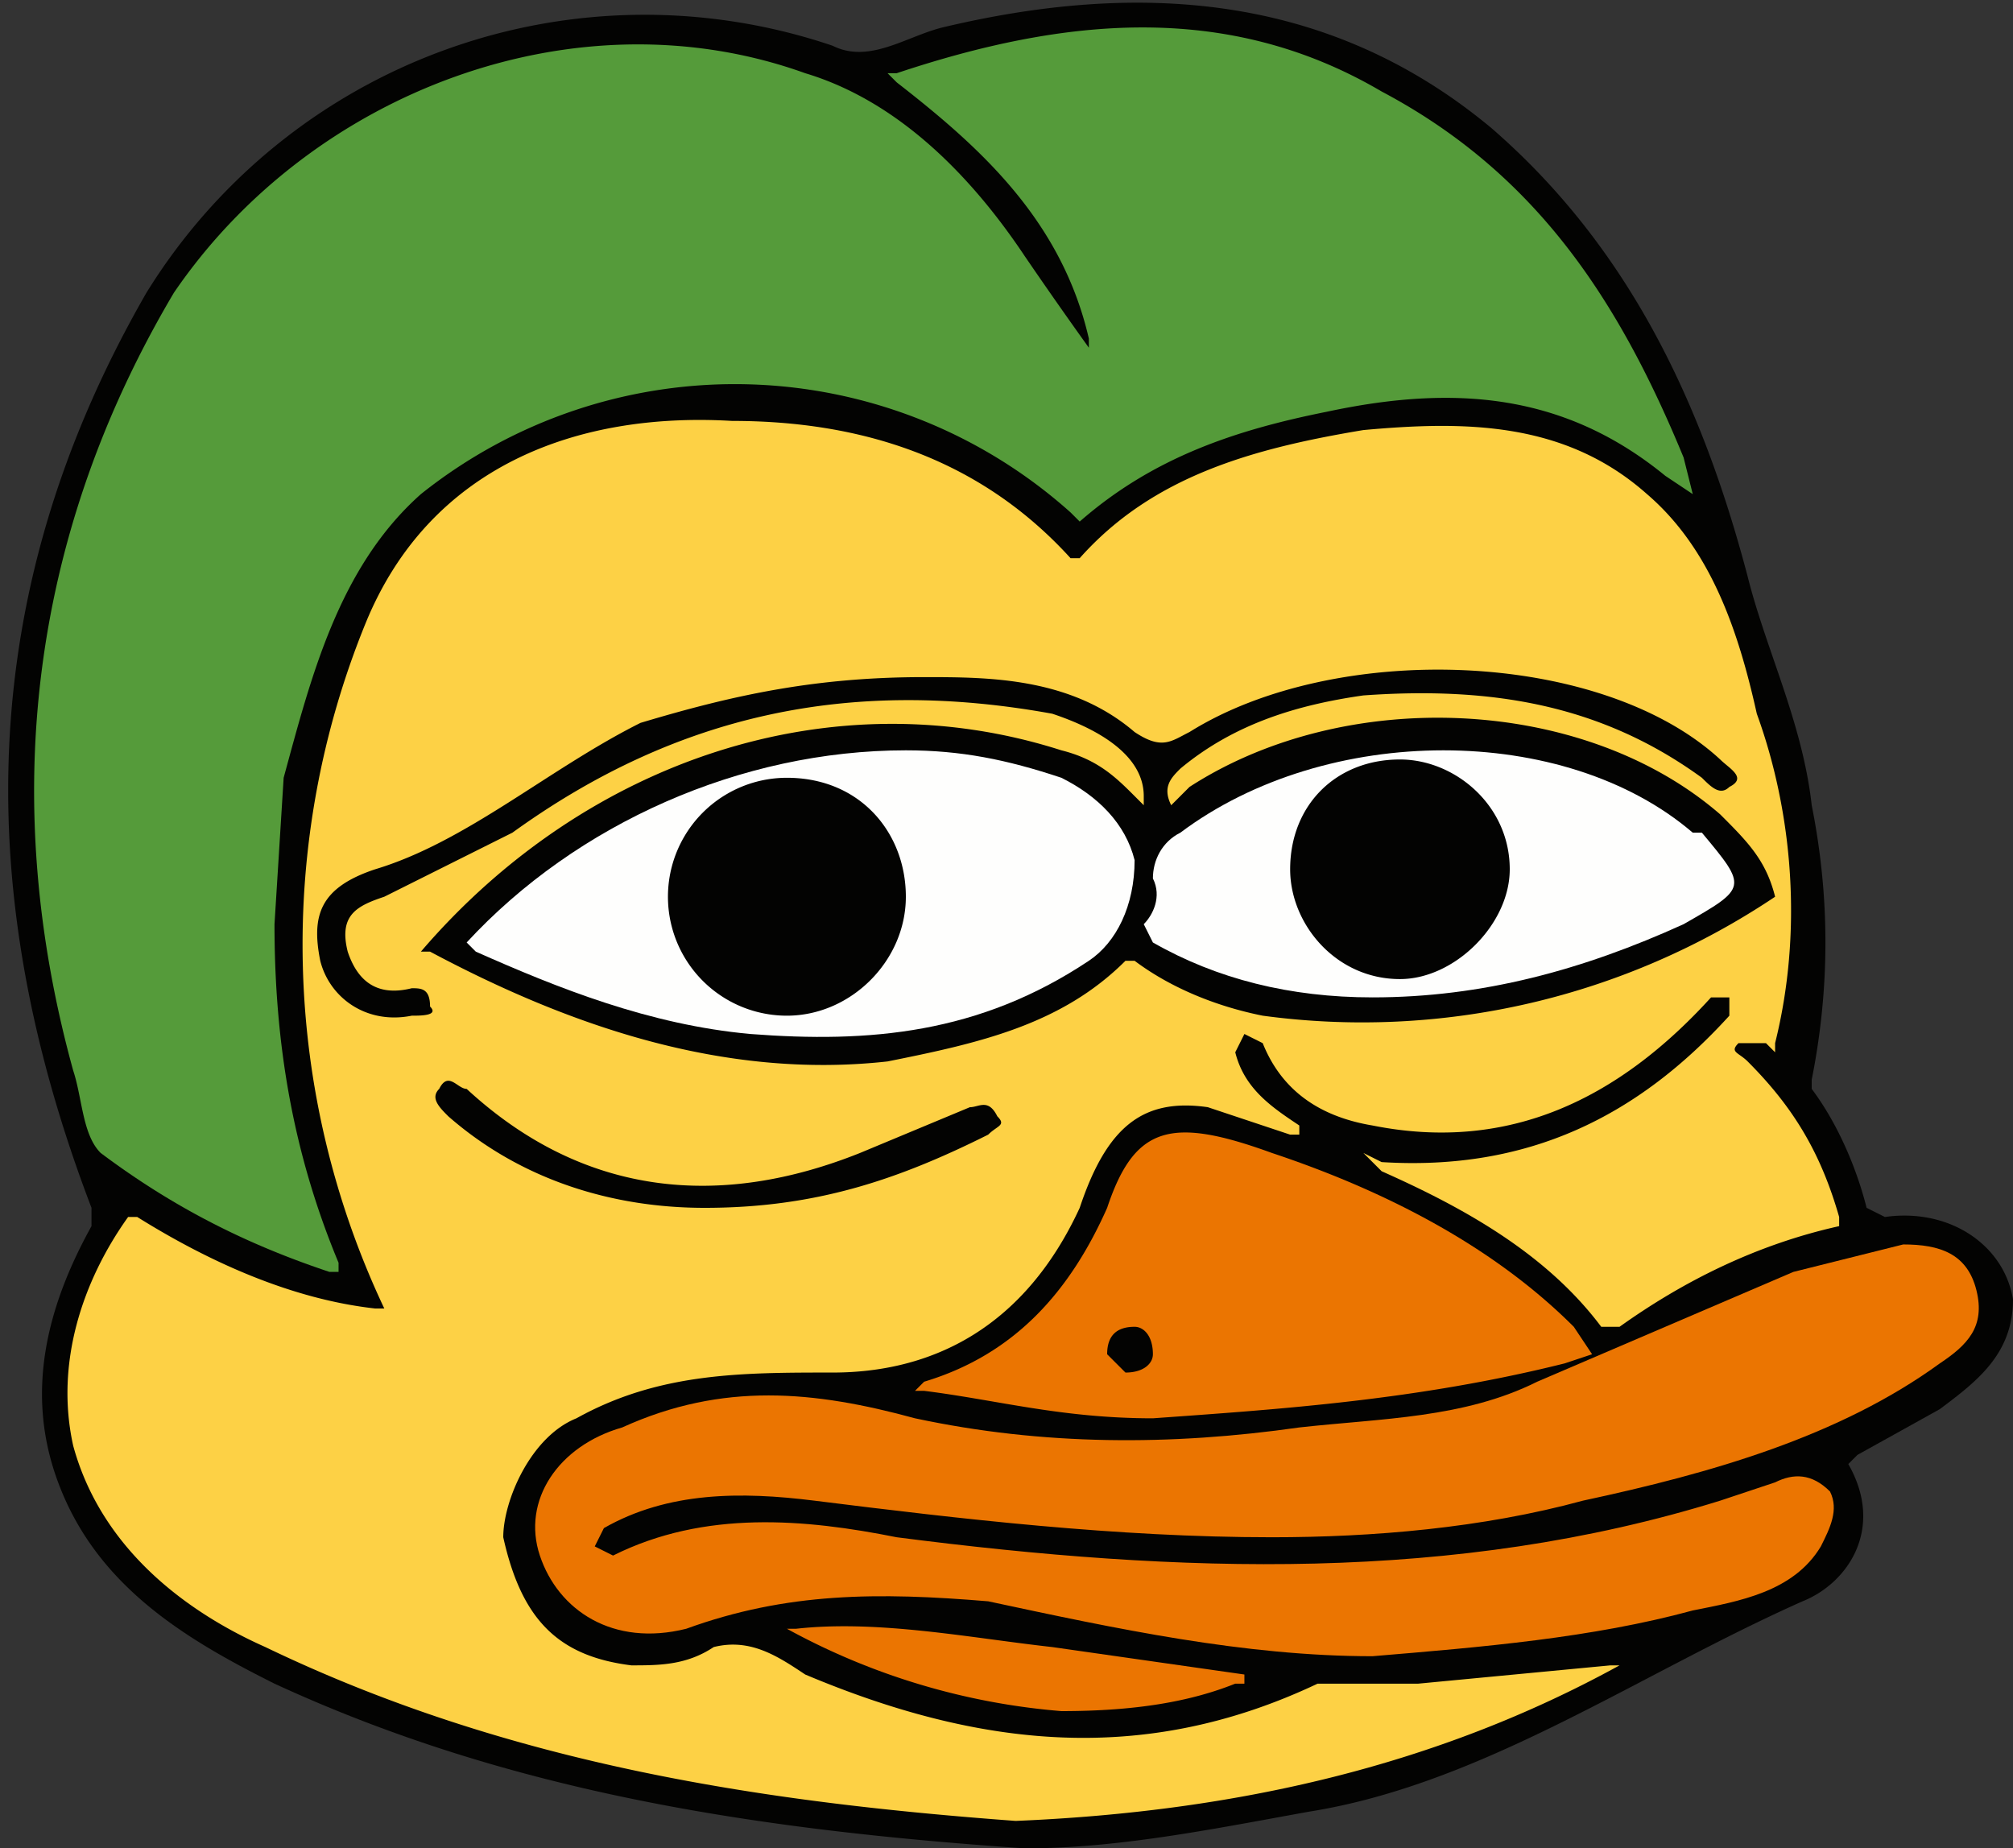
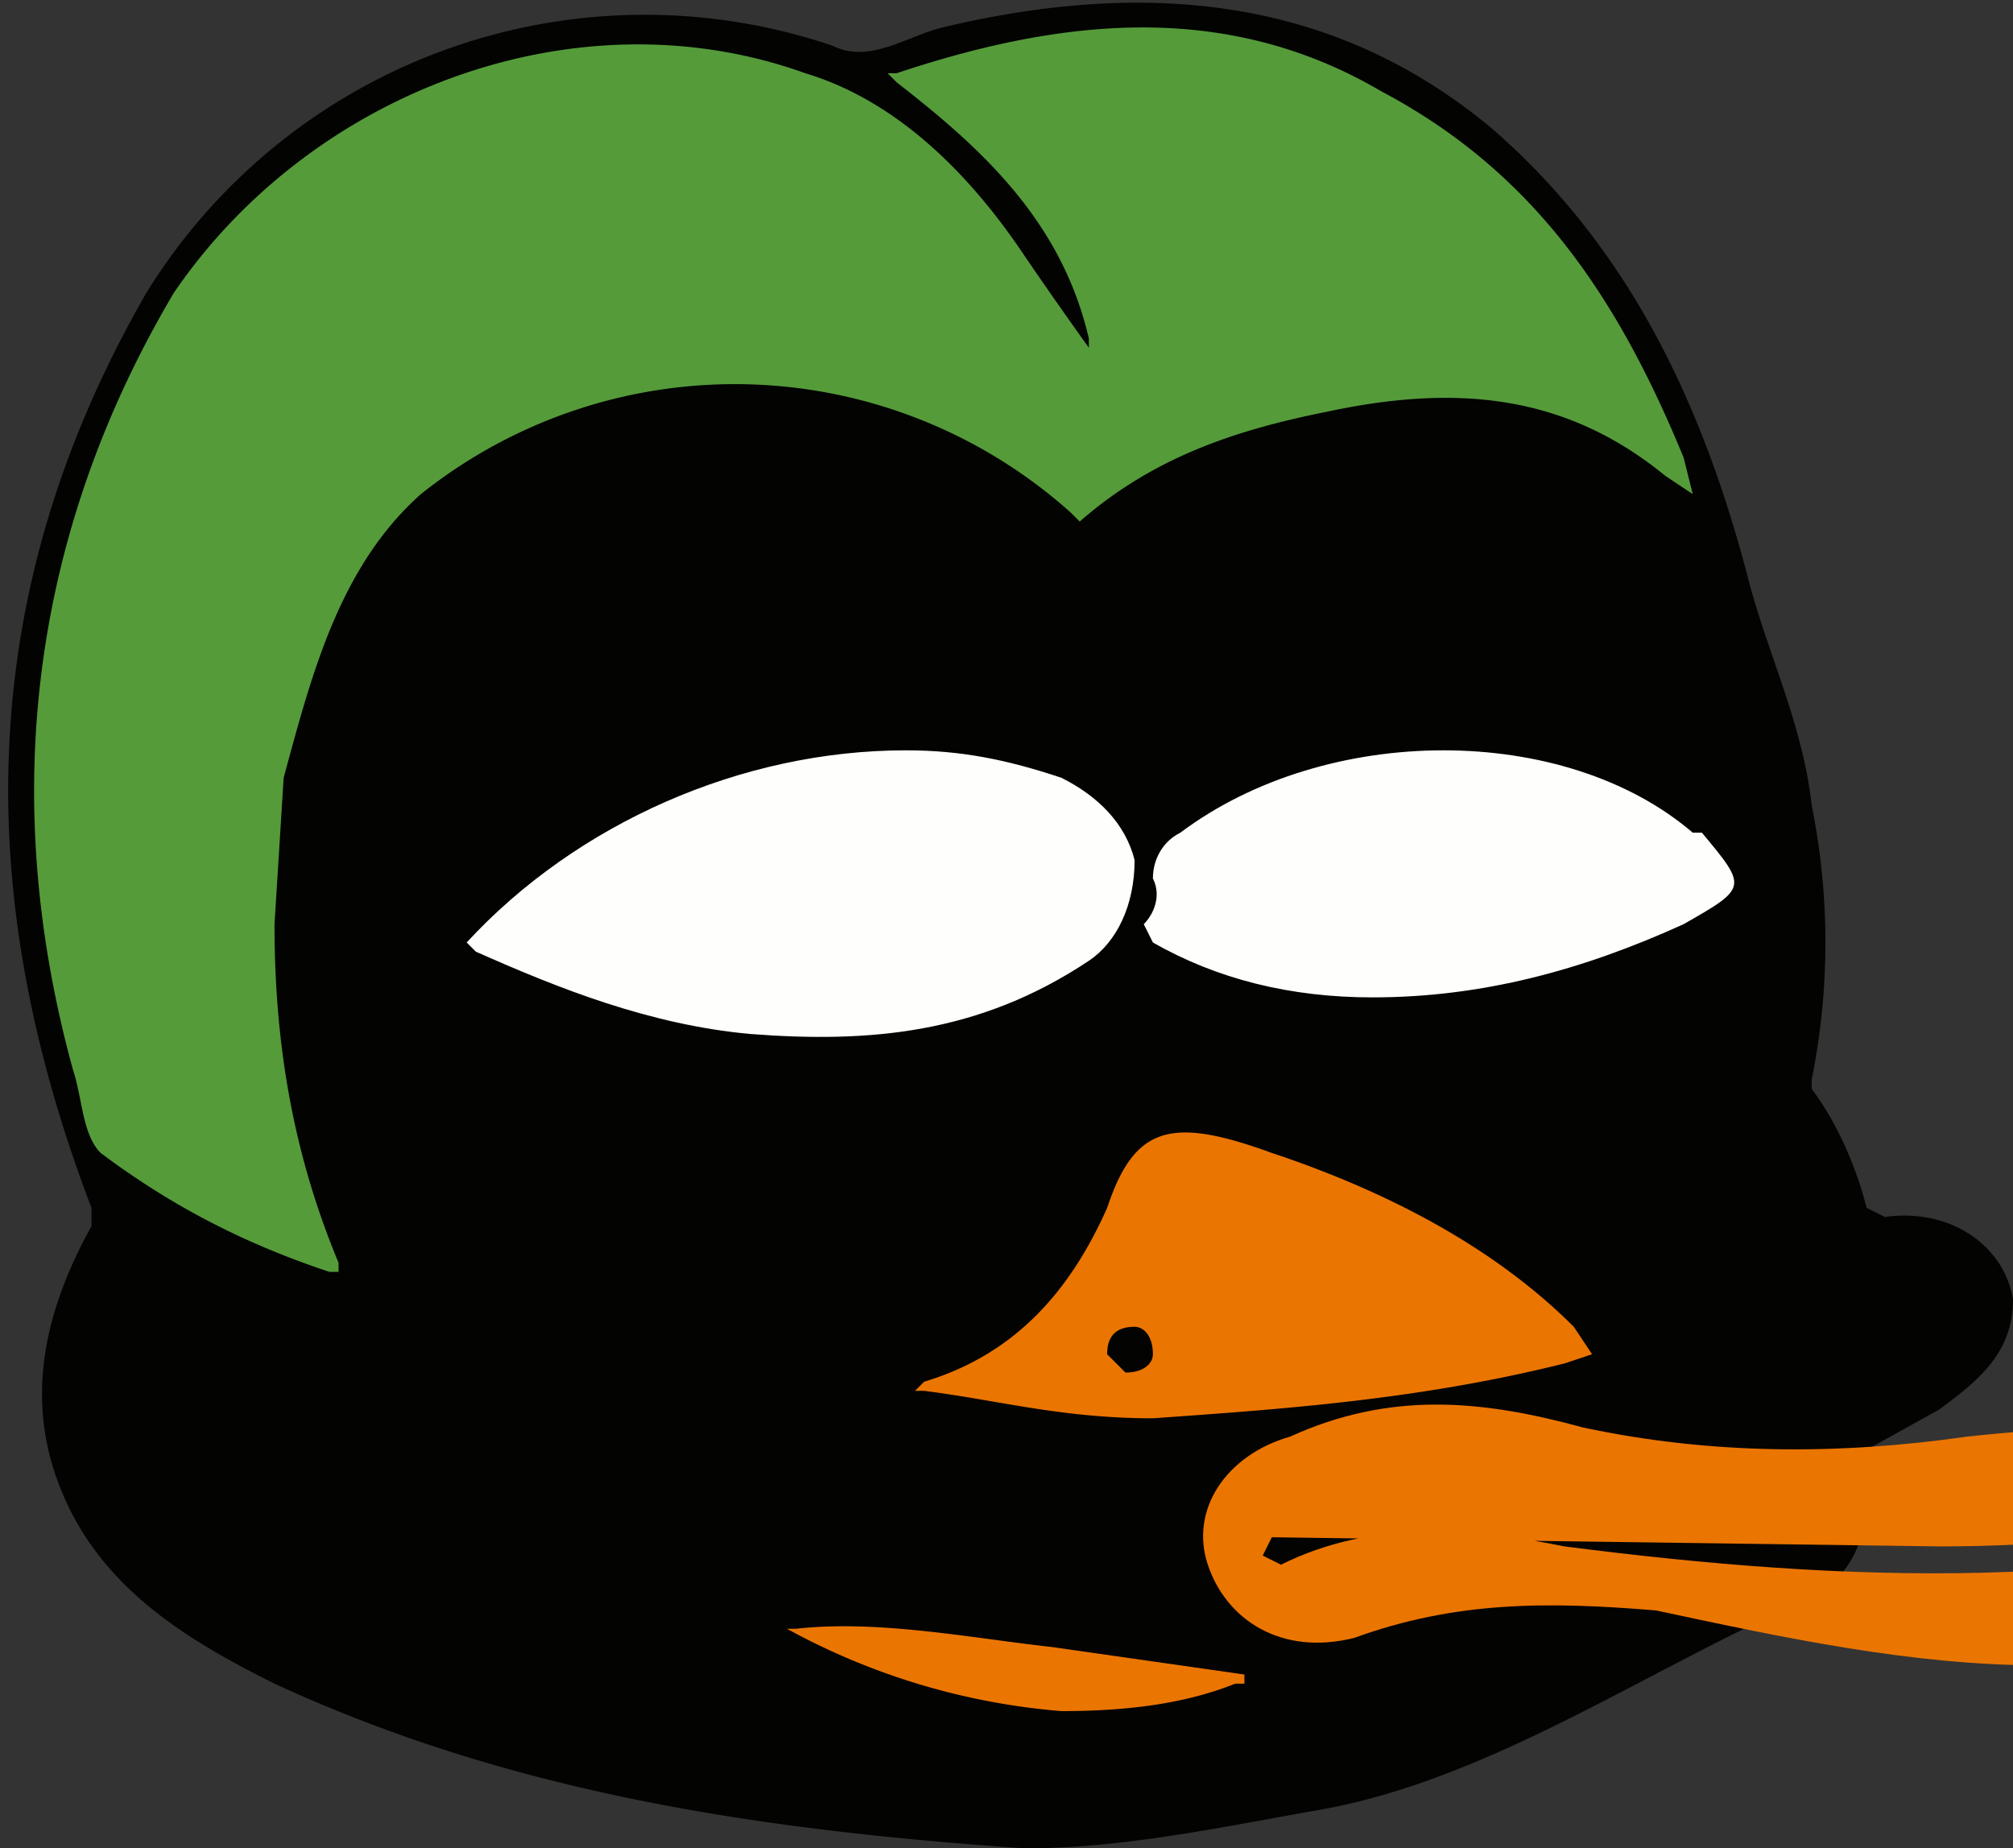
<svg xmlns="http://www.w3.org/2000/svg" width="220" height="202" fill="none">
  <rect width="100%" height="100%" fill="#333333" stroke="none" />
  <g clip-path="url(#a)">
    <path fill="#030302" d="M112 202c-29-2-56-6-82-18-10-5-20-11-24-23-3-9-1-18 4-27v-2C-3 98-3 65 16 32A64 64 0 0 1 91 5c4 2 8-1 12-2 21-5 42-4 60 11 15 13 23 30 28 49 2 8 6 16 7 25 2 10 2 20 0 30v1c3 4 5 9 6 13l2 1c7-1 13 3 14 9 0 6-4 9-8 12l-9 5-1 1c4 7 0 13-5 15-18 8-35 20-54 23-11 2-21 4-31 4Z" />
-     <path fill="#FDD145" d="M111 199c-27-2-55-6-82-19-9-4-18-11-21-22-2-9 1-18 6-25h1c8 5 17 9 26 10h1a93 93 0 0 1-2-75c7-17 23-23 40-22 14 0 27 4 37 15h1c8-9 19-12 31-14 11-1 22-1 31 7 7 6 10 15 12 24 4 11 5 24 2 36v1l-1-1h-3c-1 1 0 1 1 2 5 5 8 10 10 17v1c-9 2-17 6-24 11h-2c-6-8-15-13-24-17l-2-2 2 1c16 1 28-5 38-16v-2h-2c-10 11-22 17-37 14-6-1-10-4-12-9l-2-1-1 2c1 4 4 6 7 8v1h-1l-9-3c-7-1-11 2-14 11-6 13-16 18-27 18-10 0-19 0-28 5-5 2-8 9-8 13 2 9 6 13 14 14 3 0 6 0 9-2 4-1 7 1 10 3 19 8 37 10 56 1h11l21-2h1c-20 11-42 16-66 17Z" />
    <path fill="#559B3A" d="M30 101c0 13 2 25 7 37v1h-1c-9-3-17-7-25-13-2-2-2-6-3-9-8-29-5-58 11-85C34 10 63-1 88 8c10 3 18 11 24 20a540 540 0 0 0 7 10v-1c-3-13-12-21-21-28l-1-1h1c18-6 36-8 53 2 17 9 26 23 33 40l1 4-3-2c-11-9-23-10-37-7-10 2-19 5-27 12l-1-1a55 55 0 0 0-71-2c-9 8-12 20-15 31l-1 16Z" />
-     <path fill="#EB7501" d="M139 168c-17 0-34-2-50-4-8-1-16-1-23 3l-1 2 2 1c10-5 21-4 31-2 31 4 61 5 90-4l6-2c2-1 4-1 6 1 1 2 0 4-1 6-3 5-9 6-14 7-11 3-23 4-35 5-14 0-28-3-42-6-12-1-22-1-33 3-8 2-14-2-16-8s2-12 9-14c11-5 21-4 32-1 14 3 28 3 42 1 9-1 18-1 26-5l28-12 12-3c4 0 7 1 8 5s-1 6-4 8c-11 8-25 12-39 15-11 3-23 4-34 4Z" />
+     <path fill="#EB7501" d="M139 168l-1 2 2 1c10-5 21-4 31-2 31 4 61 5 90-4l6-2c2-1 4-1 6 1 1 2 0 4-1 6-3 5-9 6-14 7-11 3-23 4-35 5-14 0-28-3-42-6-12-1-22-1-33 3-8 2-14-2-16-8s2-12 9-14c11-5 21-4 32-1 14 3 28 3 42 1 9-1 18-1 26-5l28-12 12-3c4 0 7 1 8 5s-1 6-4 8c-11 8-25 12-39 15-11 3-23 4-34 4Z" />
    <path fill="#EB7501" d="M126 155c-10 0-17-2-25-3h-1l1-1c10-3 16-10 20-19 3-9 7-10 18-6 12 4 24 10 33 19l2 3-3 1c-16 4-31 5-45 6Zm-10 32a75 75 0 0 1-30-9h1c9-1 19 1 28 2l21 3v1h-1c-5 2-11 3-19 3Z" />
    <path fill="#030302" d="M101 74c7 0 16 0 23 6 3 2 4 1 6 0 16-10 45-9 58 3 1 1 3 2 1 3-1 1-2 0-3-1-11-8-23-10-37-9-7 1-14 3-20 8-1 1-2 2-1 4l2-2c17-11 43-10 58 3 3 3 5 5 6 9a81 81 0 0 1-56 13c-5-1-10-3-14-6h-1c-7 7-16 9-26 11-18 2-35-4-50-12h-1c18-21 45-30 70-22 4 1 6 3 8 5l1 1v-1c0-4-4-7-10-9-22-4-41 0-59 13l-14 7c-3 1-5 2-4 6 1 3 3 5 7 4 1 0 2 0 2 2 1 1-1 1-2 1-5 1-9-2-10-6-1-5 0-8 6-10 10-3 19-11 29-16 10-3 19-5 31-5Zm-24 58c-10 0-20-3-28-10-1-1-2-2-1-3 1-2 2 0 3 0 13 12 28 13 43 7l12-5c1 0 2-1 3 1 1 1 0 1-1 2-10 5-19 8-31 8Zm46 18-2-2c0-2 1-3 3-3 1 0 2 1 2 3 0 1-1 2-3 2Z" />
    <path fill="#FEFEFD" d="M99 82c6 0 11 1 17 3 4 2 7 5 8 9 0 5-2 9-5 11-12 8-24 9-37 8-11-1-21-5-30-9l-1-1c12-13 30-21 48-21Zm51 27c-9 0-17-2-24-6l-1-2c1-1 2-3 1-5 0-2 1-4 3-5 16-12 42-12 56 0h1c5 6 5 6-2 10-11 5-22 8-34 8Z" />
-     <path fill="#030302" d="M86 85c8 0 13 6 13 13s-6 13-13 13a13 13 0 0 1 0-26Zm55 10c0-7 5-12 12-12 6 0 12 5 12 12 0 6-6 12-12 12-7 0-12-6-12-12Z" />
  </g>
  <defs>
    <clipPath id="a">
      <path fill="#fff" d="M0 0h220v202H0z" />
    </clipPath>
  </defs>
</svg>